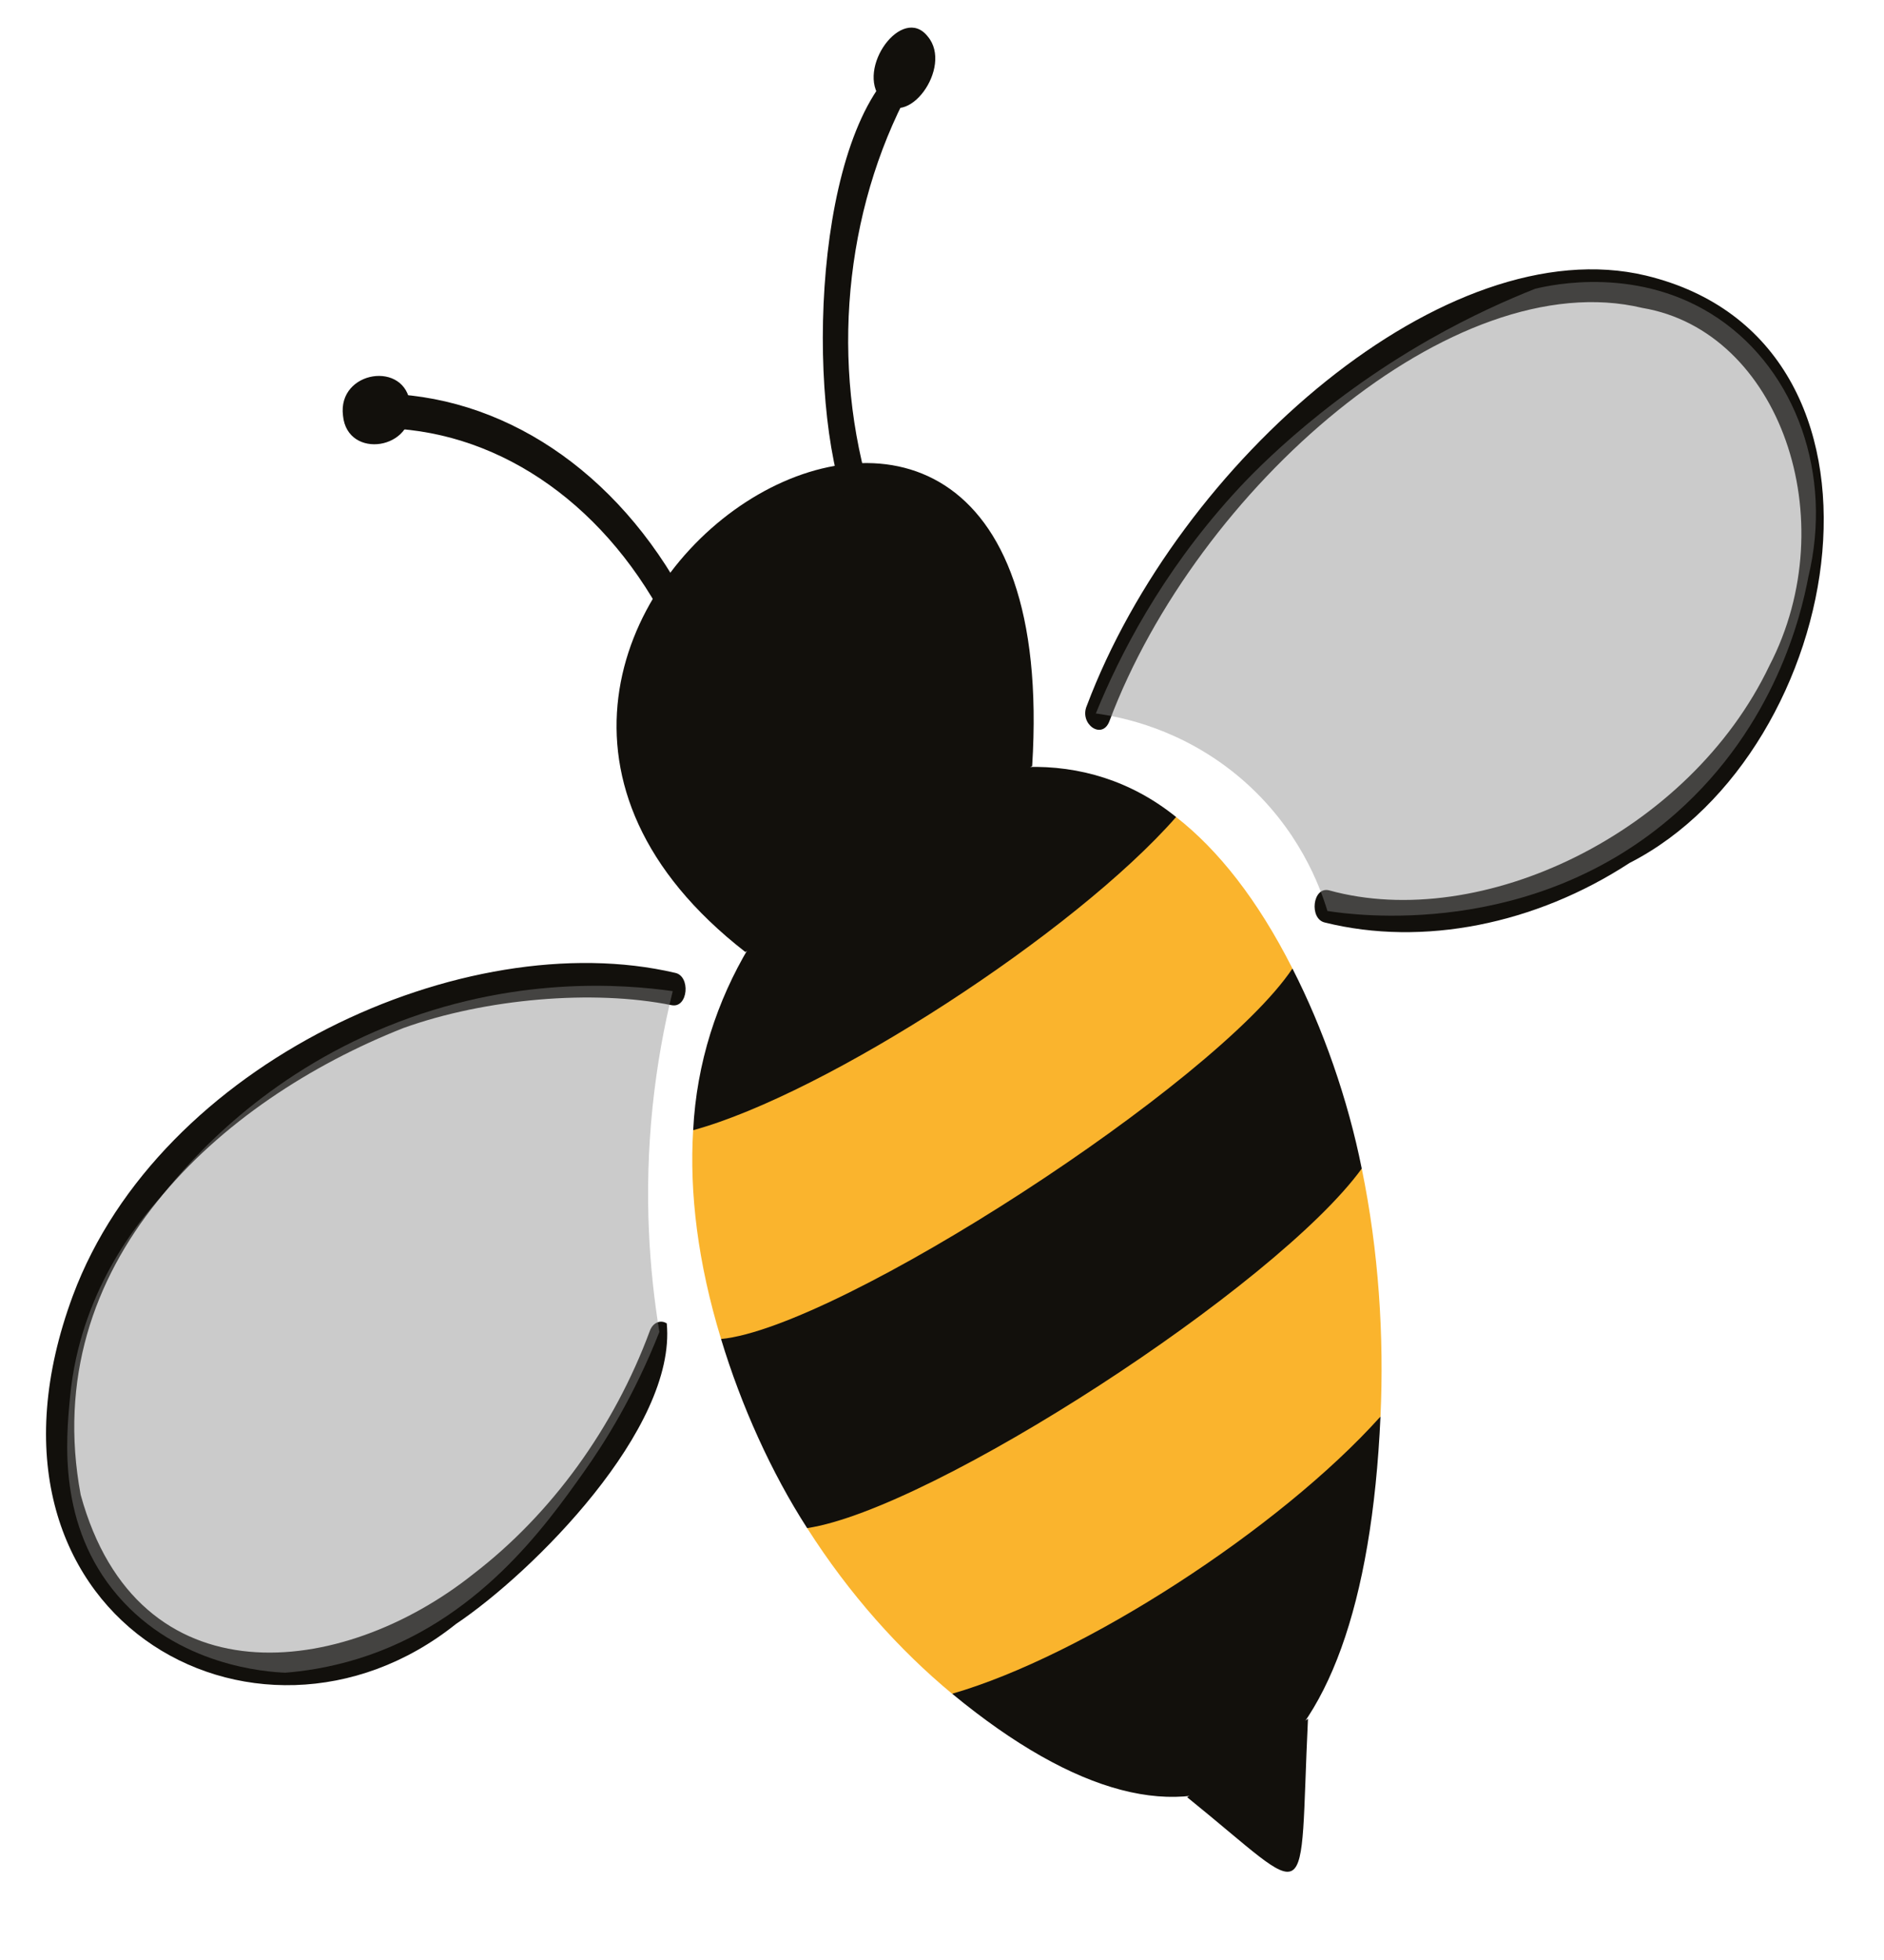
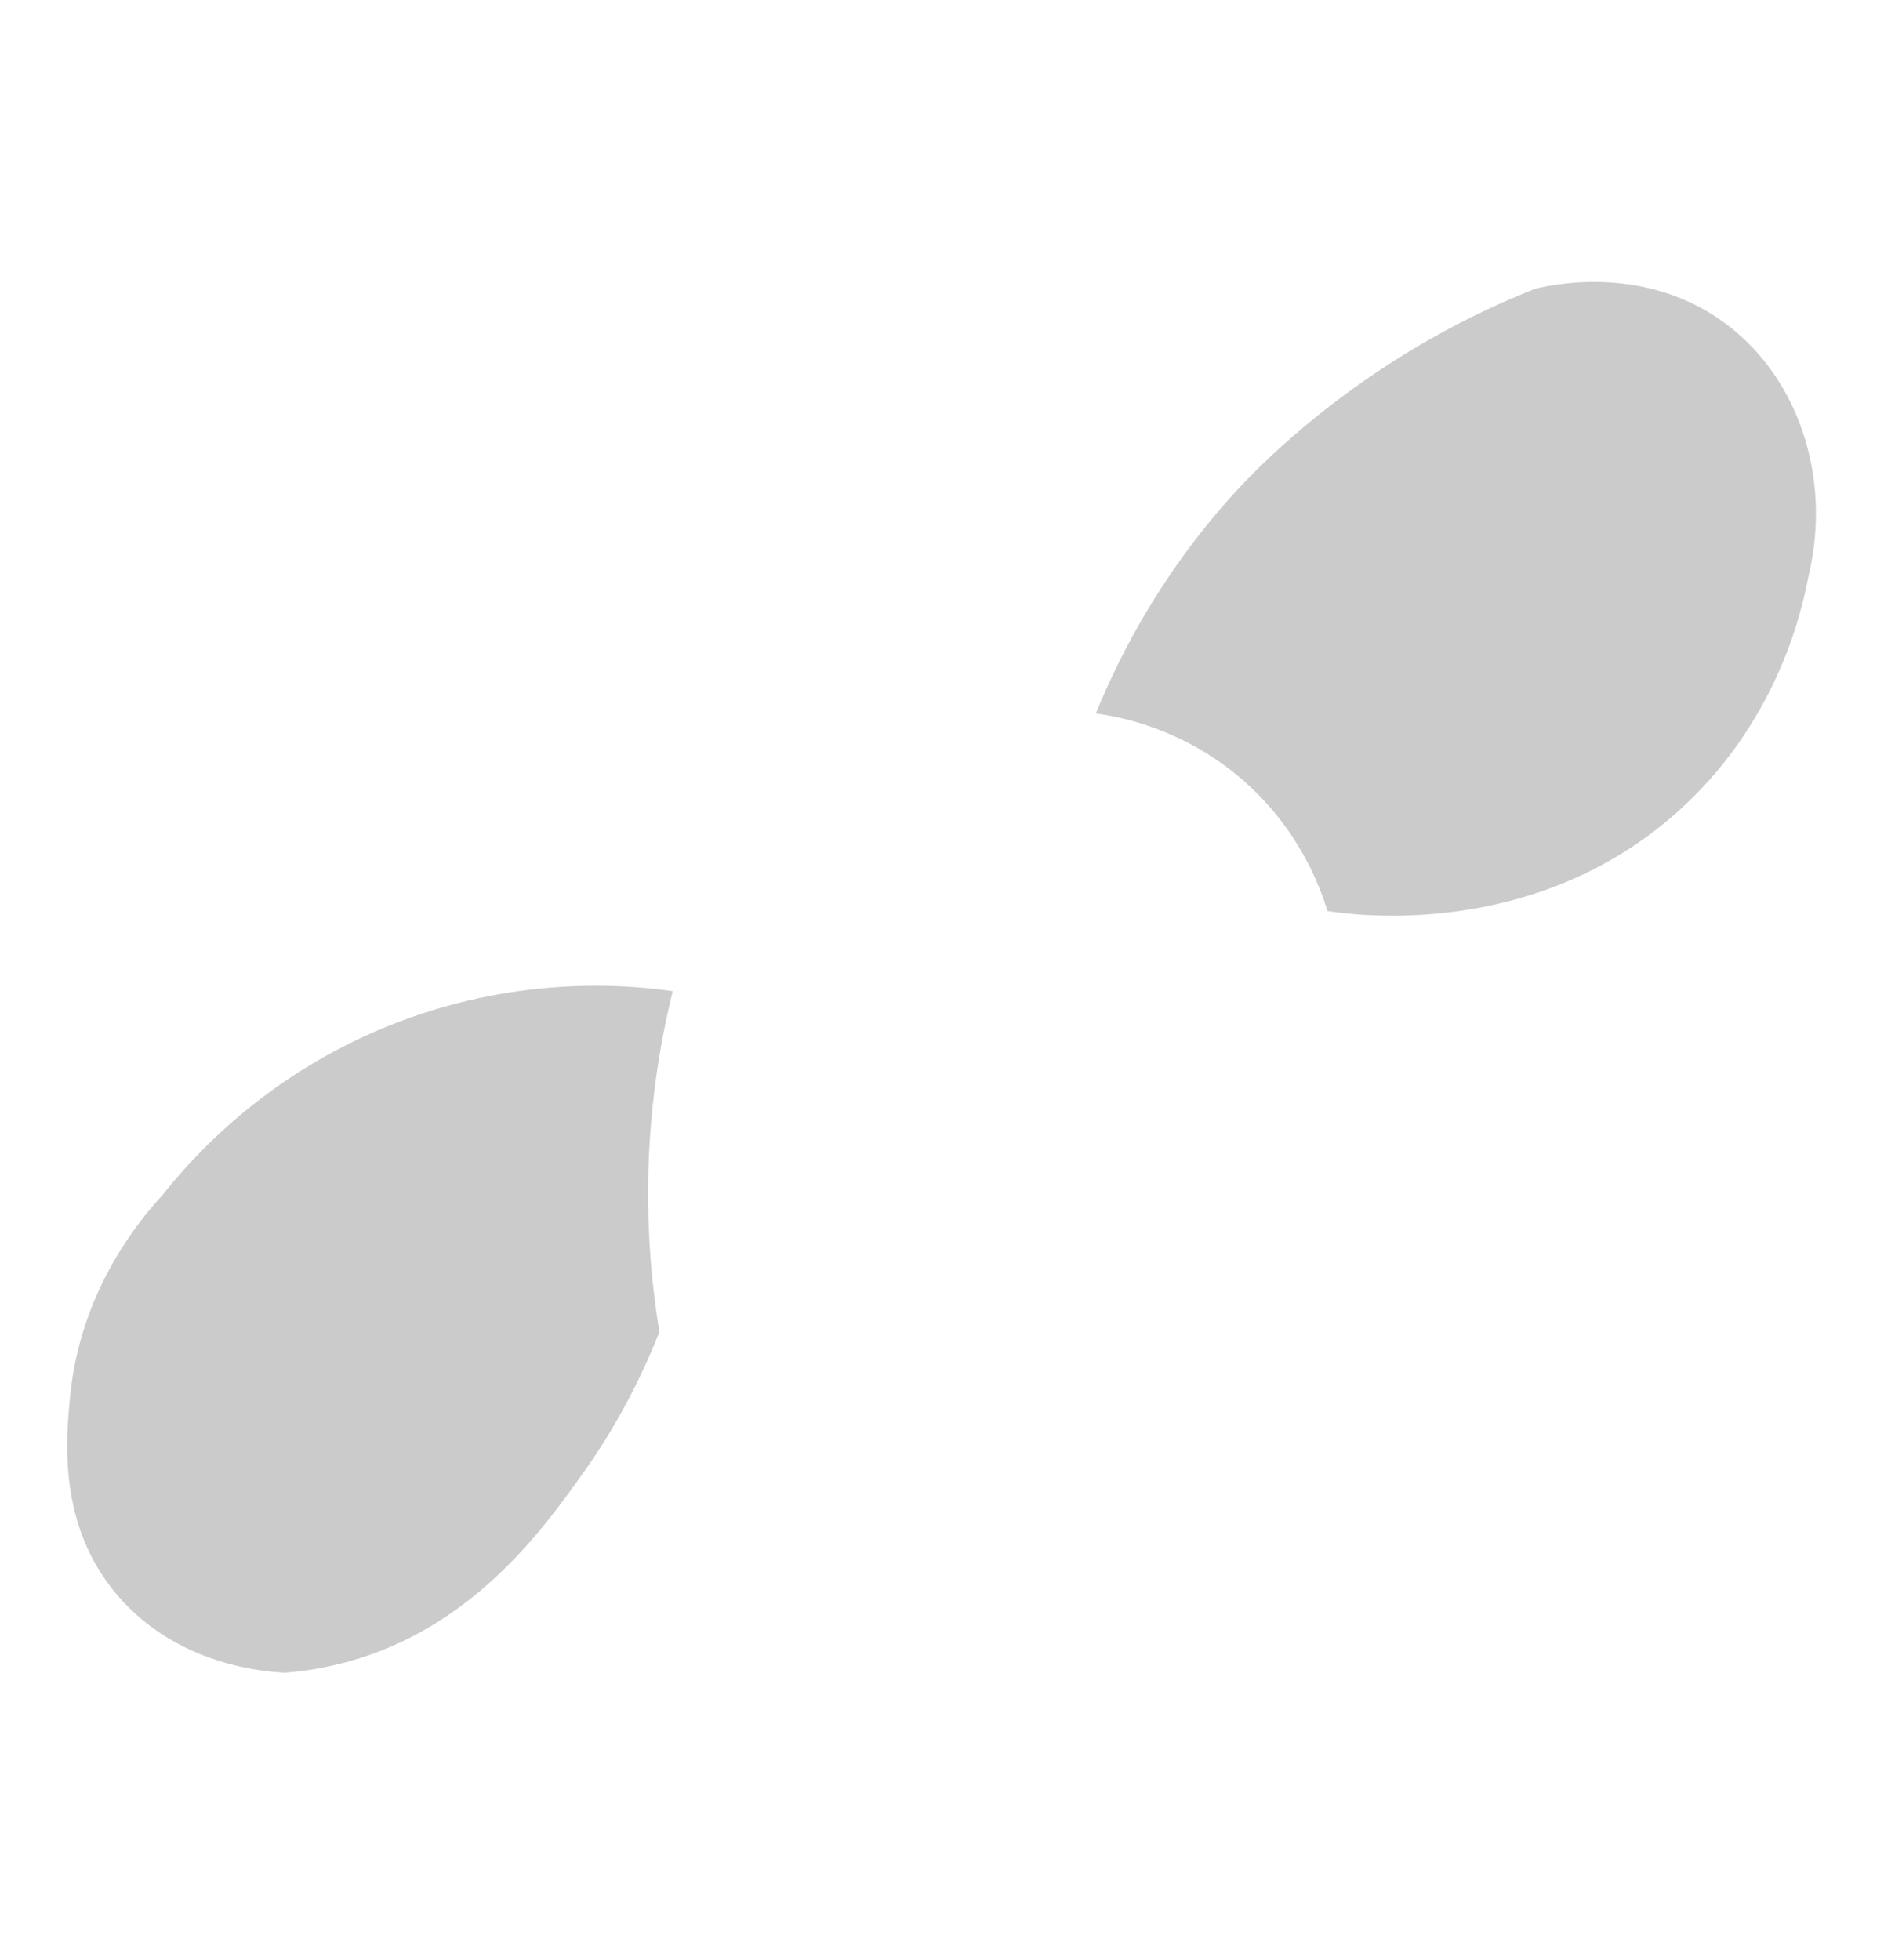
<svg xmlns="http://www.w3.org/2000/svg" viewBox="0 0 564.1 586.67">
  <defs>
    <style>.cls-1{fill:#12100c;}.cls-2{fill:#fab42d;}.cls-3{fill:none;}.cls-4{mix-blend-mode:color-burn;}.cls-5{isolation:isolate;}.cls-6{clip-path:url(#clippath);}.cls-7{fill:#878787;opacity:.43;}</style>
    <clipPath id="clippath">
-       <rect class="cls-3" x="-88.56" y="-126.89" width="748.1" height="864.83" />
-     </clipPath>
+       </clipPath>
  </defs>
  <g class="cls-5">
    <g id="Camada_1">
      <g class="cls-4">
        <g class="cls-6">
          <path class="cls-1" d="M391.63,514.47c-2.81,58.56,2.42,54.63-36.19,23.46l36.19-23.46Z" />
          <path class="cls-1" d="M413.34,424c-5.11,113.27-54.02,144.18-128.26,82.96l128.26-82.96Z" />
          <path class="cls-2" d="M407.73,349.78c5.09,24.72,6.71,50.26,5.61,74.22-30.25,33.7-89.18,71.74-128.27,82.97-15.71-13.02-30.8-29.78-43.39-49.58l166.06-107.61Z" />
-           <path class="cls-1" d="M386.98,289.9c9.15,17.91,16.58,39.04,20.75,59.88-25.6,35.26-128.65,102.02-166.06,107.61-10.7-16.59-19.76-36.67-25.77-56.59l171.08-110.9Z" />
          <path class="cls-2" d="M352.15,244.55c12.58,9.83,24.37,24.68,34.83,45.34-22.89,34.32-135.8,107.51-171.08,110.9-6.99-22.91-9.5-43.78-8.36-62.51l144.6-93.74Z" />
          <path class="cls-1" d="M352.15,244.55c-30.39,34.64-104.71,82.83-144.6,93.74,3.99-80.69,90.94-137.06,144.6-93.74" />
-           <path class="cls-1" d="M309.05,229.28c11.74-187.1-211.73-42.1-85.88,55.67l85.88-55.67Z" />
          <path class="cls-1" d="M263.83,29.68c7.6,9.73,21.7-9.59,13.96-18.75-7.6-9.73-21.7,9.6-13.96,18.75" />
          <path class="cls-1" d="M122.83,121.08c1.72,13.54-18.85,16.69-20.13,3.34-1.72-13.54,18.85-16.69,20.13-3.34" />
          <path class="cls-1" d="M258.1,152.07c-2.12,1.39-4.79-.02-5.6-2.95-11.57-35.3-7.91-116.12,20.78-132.77,1.79,1.74,2.18,4.98.88,7.25-20.46,35.74-25.76,81.41-14.17,122.15.71,2.49-.13,5.18-1.89,6.31" />
          <path class="cls-1" d="M204.02,187.12c-1.75,1.14-3.96.42-5.12-1.77-19.1-35.87-51.25-57.26-86-57.21-2.21,0-4.04-2.31-4.09-5.16-.05-2.85,1.69-5.17,3.9-5.17,37.43-.05,72.1,23.06,92.74,61.82,1.38,2.56.71,6.13-1.42,7.5" />
          <path class="cls-1" d="M487.9,258.31c-28.16,18.37-61.91,25.11-91.21,17.82-4.78-1.07-3.7-10.85,1.24-9.64,45.53,12.58,107.92-17.06,131.87-67.27,22.69-43.71,3.04-100.14-38.04-107.05-56.5-13.52-133.43,54.08-159.6,123.74-2.18,5.69-9.11.79-6.75-4.67,27.59-73.27,107.77-143.01,167.39-128.76,81.83,19.72,60.68,142.33-4.88,175.82" />
-           <path class="cls-1" d="M136.5,486.11c-59.8,47.77-150.26-2.5-114.67-98.33,25.99-69.73,117.45-111.28,180.26-96.6,4.78.89,3.97,10.69-1,9.69-23.43-4.74-55.69-2-80.28,6.83-54.89,21.64-109.61,70.34-96.65,139.73,17.05,62.18,78.14,55.11,117.57,23.7,23.36-17.92,42.13-43.78,52.86-72.82.9-2.42,3.16-3.4,5.05-2.19,2.98,31.47-40.01,74.5-63.14,89.99" />
        </g>
      </g>
    </g>
    <g id="Camada_2">
      <path class="cls-7" d="M201.44,296.67c-14.74-2.08-48.05-4.76-85.78,10.67-36.38,14.87-57.88,38.82-67.11,50.48-7.4,8.05-24.56,29.02-27.56,60.18-1.25,12.99-3.71,38.63,14.22,59.56,18.12,21.14,44.54,22.87,50.22,23.11,4.91-.39,12.73-1.37,21.85-4.2,35.71-11.09,55.99-39.62,67.48-55.8,6.44-9.06,15.21-23.06,22.67-42-2.94-17.97-4.76-40.94-2.05-67.27,1.32-12.81,3.51-24.44,6.05-34.73Z" />
      <path class="cls-7" d="M328.11,213.56c7.12-17.49,19.47-41.58,40.89-65.33,4.37-4.85,24.95-27.24,59.11-46.67,12.43-7.07,23.45-11.92,31.56-15.13,4.9-1.18,31.32-7.06,54.84,8.9,23.33,15.84,34.31,46.75,26.94,77.34-2.15,11.42-9.93,44.43-39.56,70.67-43.02,38.09-96.71,30.55-104.44,29.33-2.17-7.17-8.53-24.76-25.78-39.56-17.49-15.01-36.15-18.55-43.56-19.56Z" />
    </g>
  </g>
</svg>